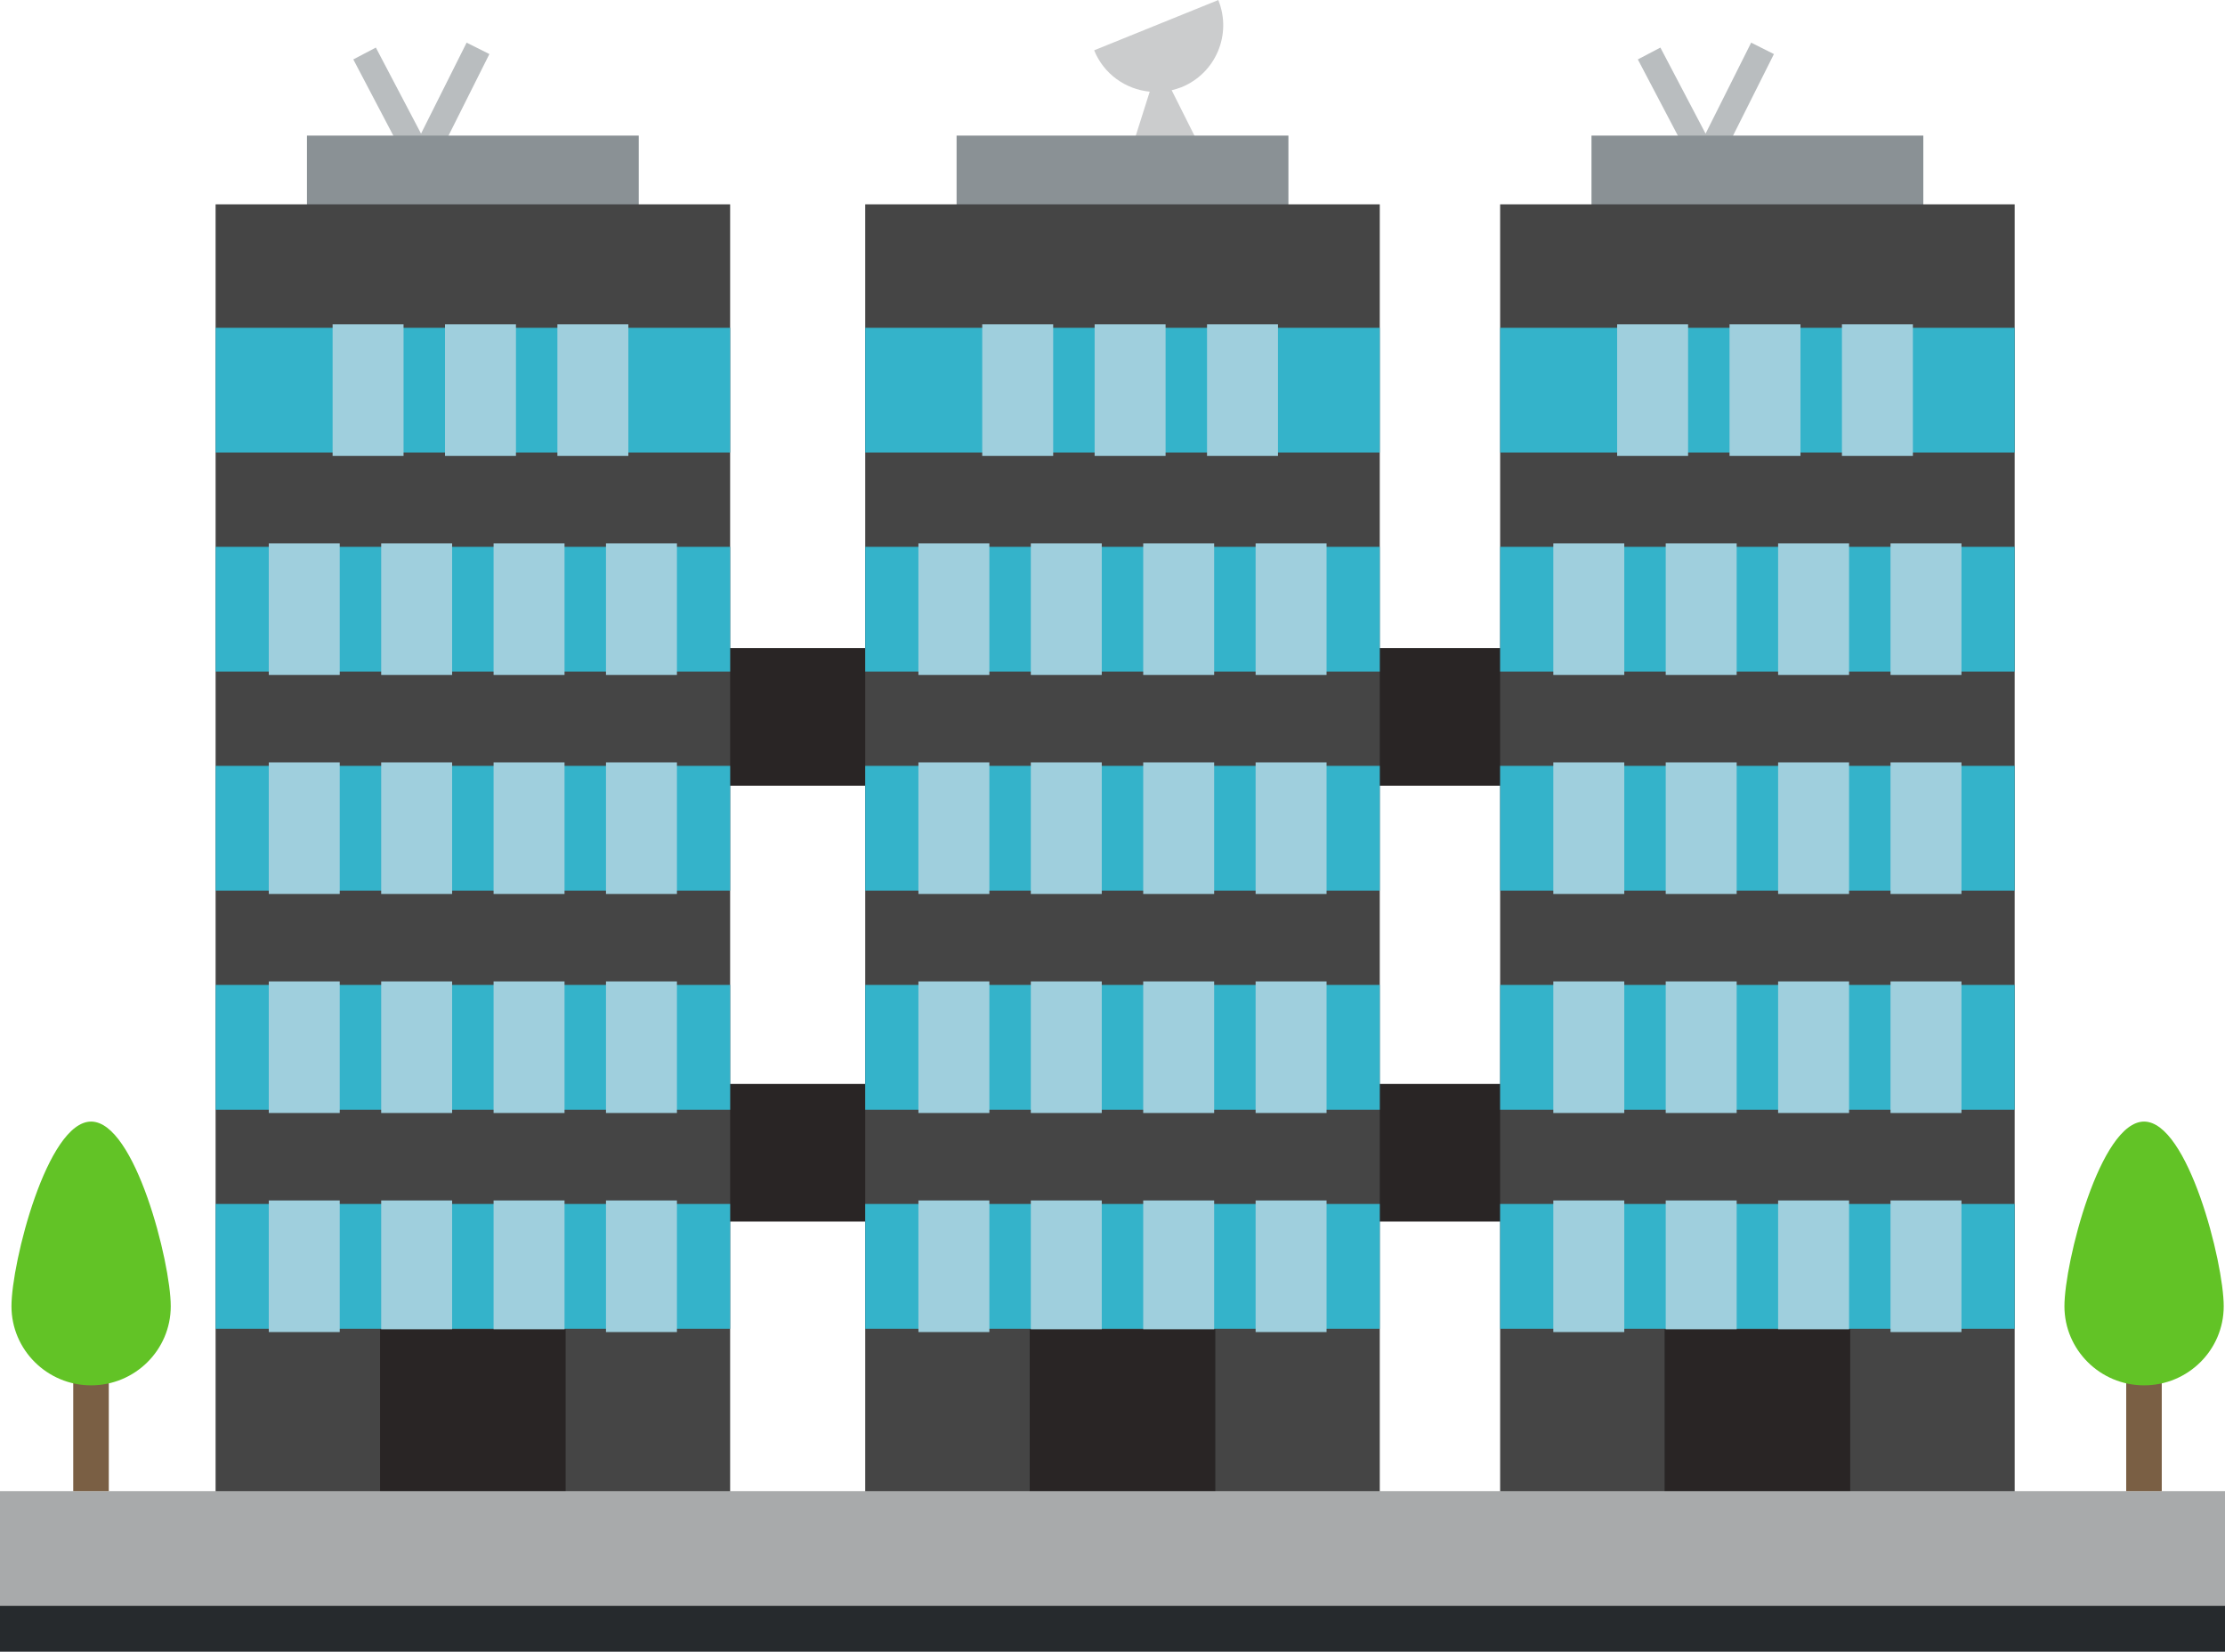
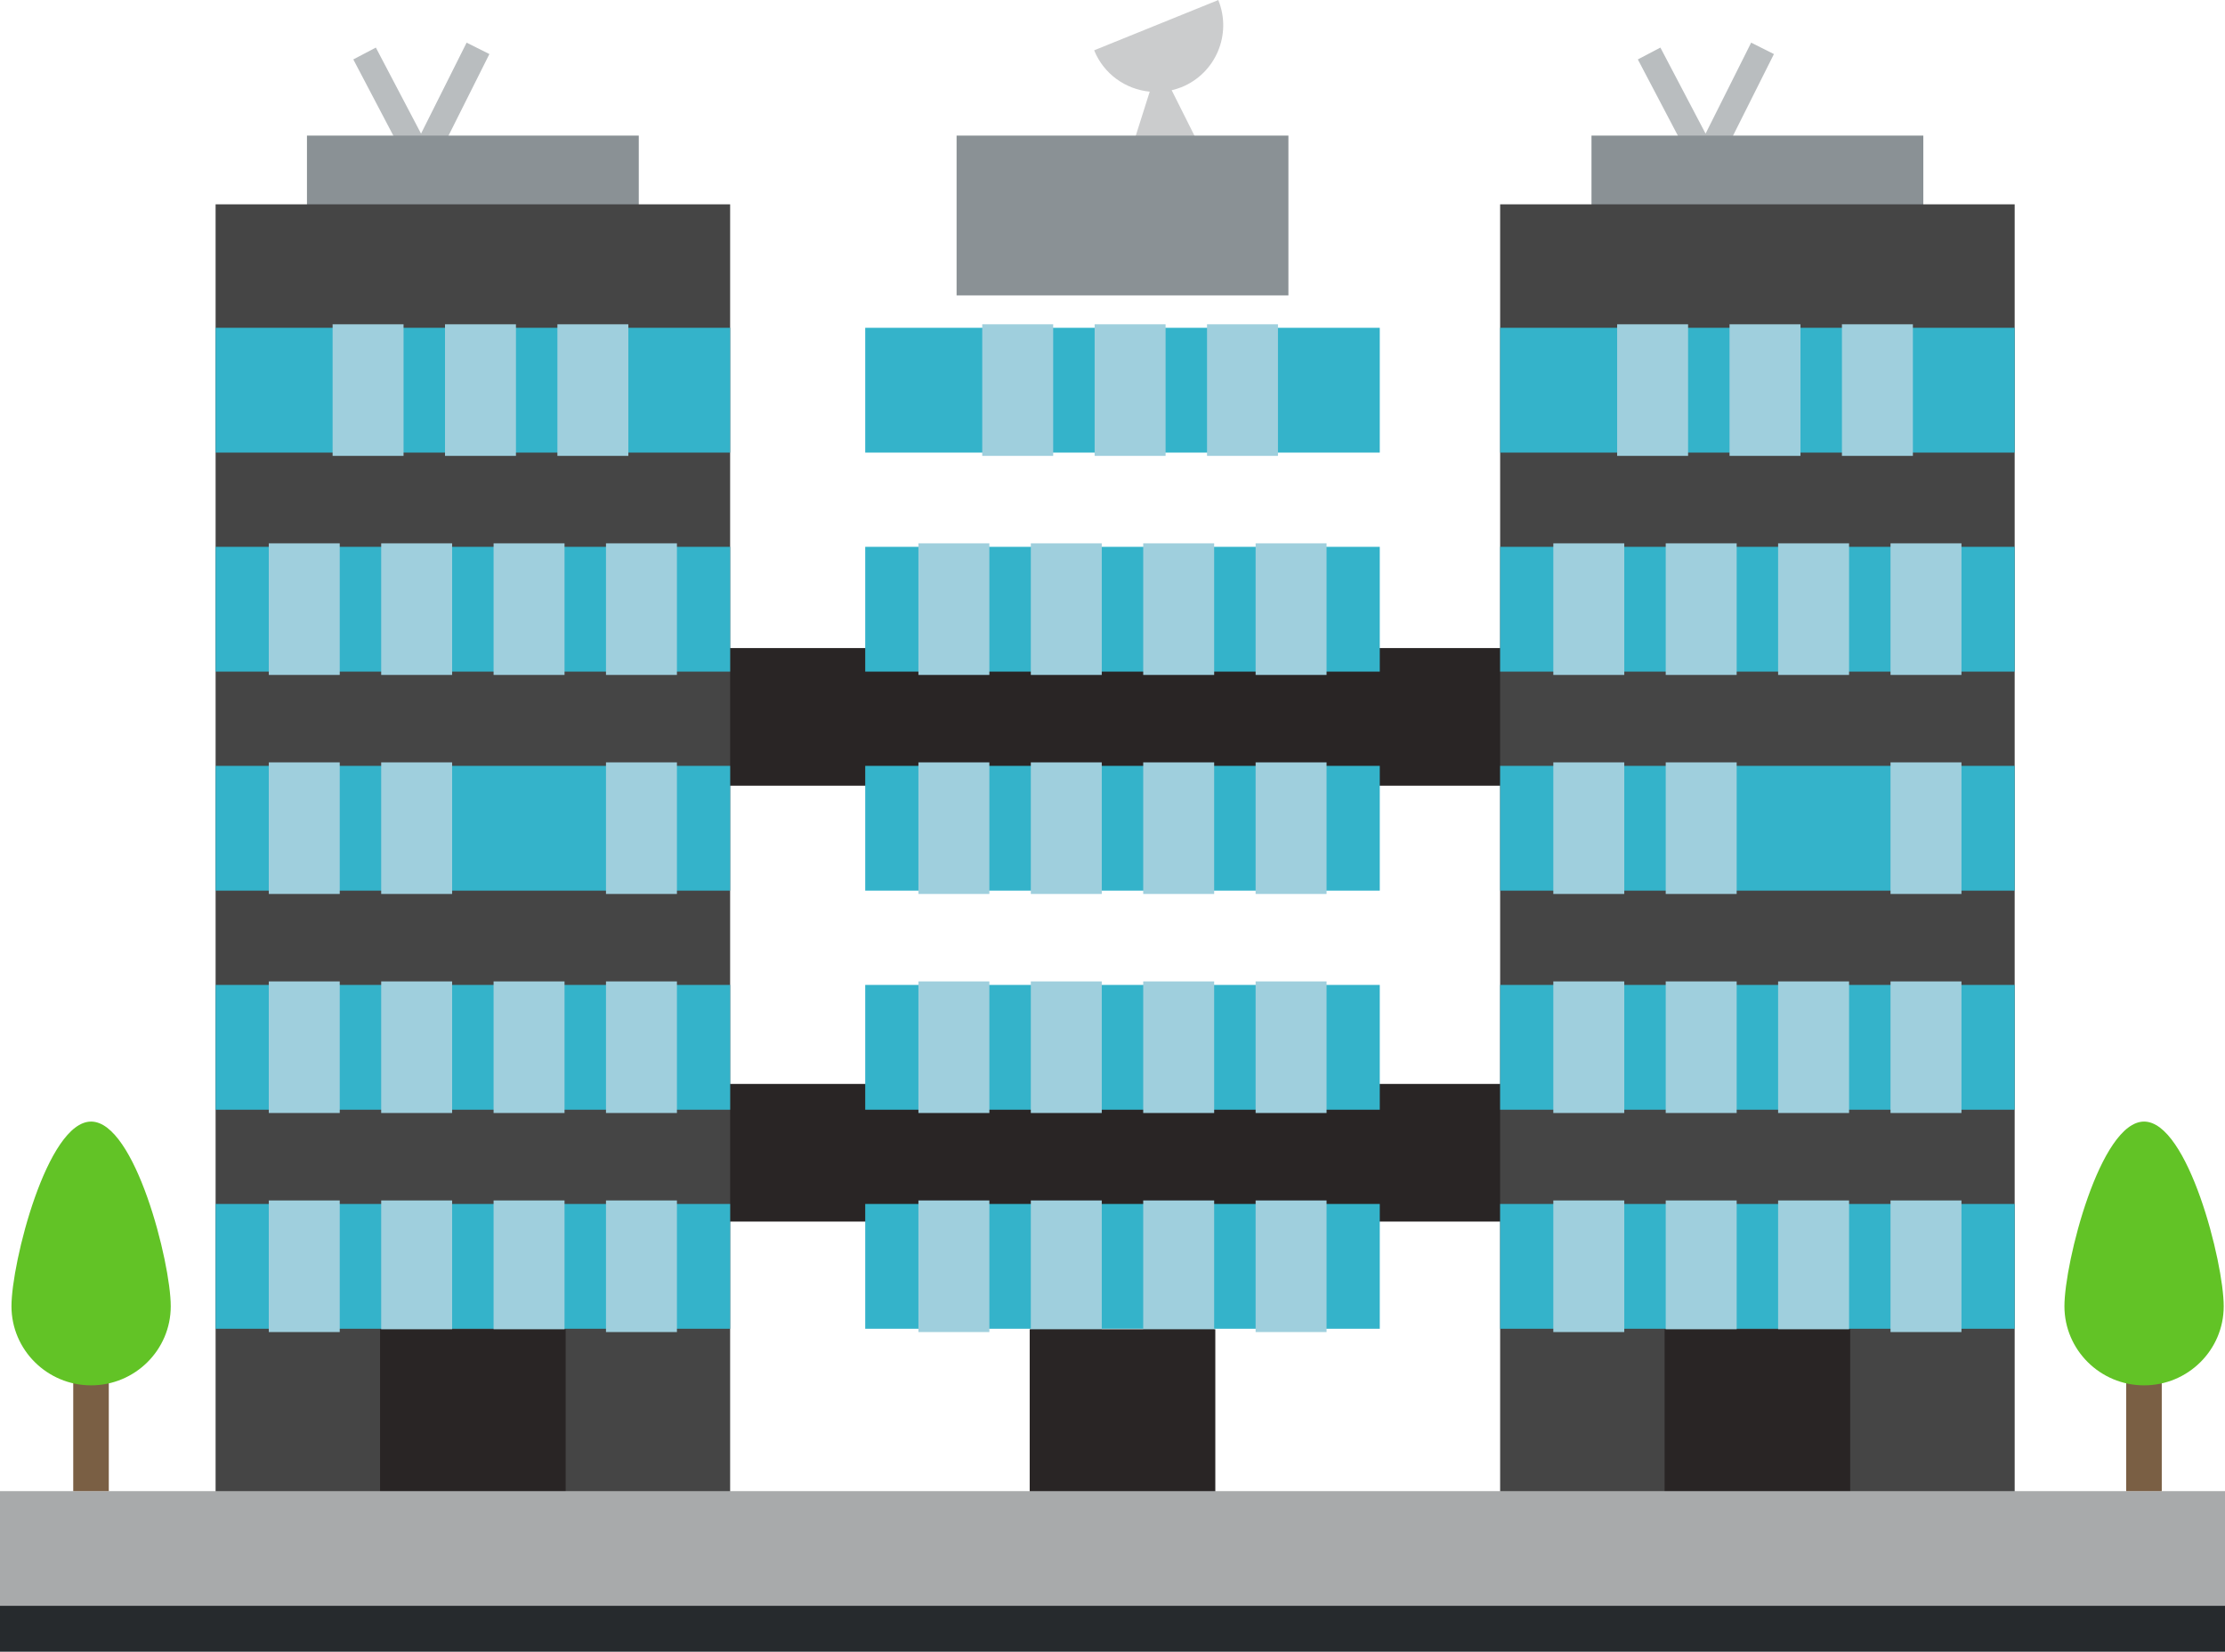
<svg xmlns="http://www.w3.org/2000/svg" width="97" height="72" viewBox="0 0 97 72" fill="none">
  <rect x="31" y="28.25" width="35" height="6" fill="#292525" />
  <rect x="31" y="47.25" width="35" height="6" fill="#292525" />
  <path d="M53.117 0L47.7 2.193C48.122 3.234 49.075 3.893 50.123 3.996L49.156 7.046L52.303 6.373L51.08 3.933C51.224 3.897 51.363 3.857 51.503 3.803C53 3.198 53.719 1.498 53.112 0.004L53.117 0Z" fill="#CBCCCD" />
  <path d="M56.169 5.911H41.703V12.876H56.169V5.911Z" fill="#8A9195" />
  <path d="M15.894 2.332L18.367 7.041L20.839 2.108" stroke="#B9BDBF" stroke-width="1.11" stroke-miterlimit="10" />
  <path d="M27.848 5.911H13.382V12.876H27.848V5.911Z" fill="#8A9195" />
  <path d="M31.831 8.907H9.399V66.098H31.831V8.907Z" fill="#454545" />
  <path d="M31.831 14.289H9.399V19.729H31.831V14.289Z" fill="#34B3CA" />
  <path d="M31.831 23.837H9.399V29.277H31.831V23.837Z" fill="#34B3CA" />
  <path d="M14.811 23.685H11.718V29.421H14.811V23.685Z" fill="#9FCFDD" />
  <path d="M19.711 23.685H16.618V29.421H19.711V23.685Z" fill="#9FCFDD" />
  <path d="M24.611 23.685H21.518V29.421H24.611V23.685Z" fill="#9FCFDD" />
  <path d="M29.511 23.685H26.418V29.421H29.511V23.685Z" fill="#9FCFDD" />
  <path d="M31.831 33.385H9.399V38.825H31.831V33.385Z" fill="#34B3CA" />
  <path d="M14.811 33.233H11.718V38.969H14.811V33.233Z" fill="#9FCFDD" />
  <path d="M19.711 33.233H16.618V38.969H19.711V33.233Z" fill="#9FCFDD" />
-   <path d="M24.611 33.233H21.518V38.969H24.611V33.233Z" fill="#9FCFDD" />
  <path d="M29.511 33.233H26.418V38.969H29.511V33.233Z" fill="#9FCFDD" />
  <path d="M31.831 42.934H9.399V48.374H31.831V42.934Z" fill="#34B3CA" />
  <path d="M14.811 42.781H11.718V48.517H14.811V42.781Z" fill="#9FCFDD" />
  <path d="M19.711 42.781H16.618V48.517H19.711V42.781Z" fill="#9FCFDD" />
  <path d="M24.611 42.781H21.518V48.517H24.611V42.781Z" fill="#9FCFDD" />
  <path d="M29.511 42.781H26.418V48.517H29.511V42.781Z" fill="#9FCFDD" />
  <path d="M31.831 52.482H9.399V57.922H31.831V52.482Z" fill="#34B3CA" />
  <path d="M14.811 52.329H11.718V58.066H14.811V52.329Z" fill="#9FCFDD" />
  <path d="M19.711 52.329H16.618V58.066H19.711V52.329Z" fill="#9FCFDD" />
  <path d="M24.611 52.329H21.518V58.066H24.611V52.329Z" fill="#9FCFDD" />
  <path d="M29.511 52.329H26.418V58.066H29.511V52.329Z" fill="#9FCFDD" />
  <path d="M24.66 57.944H16.569V65.12H24.66V57.944Z" fill="#292525" />
  <path d="M71.894 2.332L74.367 7.041L76.839 2.108" stroke="#B9BDBF" stroke-width="1.11" stroke-miterlimit="10" />
  <path d="M83.848 5.911H69.382V12.876H83.848V5.911Z" fill="#8A9195" />
  <path d="M87.831 8.907H65.399V66.098H87.831V8.907Z" fill="#454545" />
  <path d="M87.831 14.289H65.399V19.729H87.831V14.289Z" fill="#34B3CA" />
  <path d="M87.831 23.837H65.399V29.277H87.831V23.837Z" fill="#34B3CA" />
  <path d="M70.811 23.685H67.718V29.421H70.811V23.685Z" fill="#9FCFDD" />
  <path d="M75.711 23.685H72.618V29.421H75.711V23.685Z" fill="#9FCFDD" />
  <path d="M80.611 23.685H77.518V29.421H80.611V23.685Z" fill="#9FCFDD" />
  <path d="M85.511 23.685H82.418V29.421H85.511V23.685Z" fill="#9FCFDD" />
  <path d="M87.831 33.385H65.399V38.825H87.831V33.385Z" fill="#34B3CA" />
  <path d="M70.811 33.233H67.718V38.969H70.811V33.233Z" fill="#9FCFDD" />
  <path d="M75.711 33.233H72.618V38.969H75.711V33.233Z" fill="#9FCFDD" />
-   <path d="M80.611 33.233H77.518V38.969H80.611V33.233Z" fill="#9FCFDD" />
  <path d="M85.511 33.233H82.418V38.969H85.511V33.233Z" fill="#9FCFDD" />
  <path d="M87.831 42.934H65.399V48.374H87.831V42.934Z" fill="#34B3CA" />
  <path d="M70.811 42.781H67.718V48.517H70.811V42.781Z" fill="#9FCFDD" />
  <path d="M75.711 42.781H72.618V48.517H75.711V42.781Z" fill="#9FCFDD" />
  <path d="M80.611 42.781H77.518V48.517H80.611V42.781Z" fill="#9FCFDD" />
  <path d="M85.511 42.781H82.418V48.517H85.511V42.781Z" fill="#9FCFDD" />
  <path d="M87.831 52.482H65.399V57.922H87.831V52.482Z" fill="#34B3CA" />
  <path d="M70.811 52.329H67.718V58.066H70.811V52.329Z" fill="#9FCFDD" />
  <path d="M75.711 52.329H72.618V58.066H75.711V52.329Z" fill="#9FCFDD" />
  <path d="M80.611 52.329H77.518V58.066H80.611V52.329Z" fill="#9FCFDD" />
  <path d="M85.511 52.329H82.418V58.066H85.511V52.329Z" fill="#9FCFDD" />
  <path d="M80.66 57.944H72.569V65.12H80.66V57.944Z" fill="#292525" />
-   <path d="M60.152 8.907H37.72V66.098H60.152V8.907Z" fill="#454545" />
+   <path d="M60.152 8.907V66.098H60.152V8.907Z" fill="#454545" />
  <path d="M60.152 14.289H37.72V19.729H60.152V14.289Z" fill="#34B3CA" />
  <path d="M17.593 14.136H14.5V19.872H17.593V14.136Z" fill="#9FCFDD" />
  <path d="M22.493 14.136H19.4V19.872H22.493V14.136Z" fill="#9FCFDD" />
  <path d="M27.393 14.136H24.3V19.872H27.393V14.136Z" fill="#9FCFDD" />
  <path d="M73.593 14.136H70.5V19.872H73.593V14.136Z" fill="#9FCFDD" />
  <path d="M78.493 14.136H75.4V19.872H78.493V14.136Z" fill="#9FCFDD" />
  <path d="M83.393 14.136H80.3V19.872H83.393V14.136Z" fill="#9FCFDD" />
  <path d="M45.914 14.136H42.821V19.872H45.914V14.136Z" fill="#9FCFDD" />
  <path d="M50.814 14.136H47.721V19.872H50.814V14.136Z" fill="#9FCFDD" />
  <path d="M55.714 14.136H52.621V19.872H55.714V14.136Z" fill="#9FCFDD" />
  <path d="M60.152 23.837H37.72V29.277H60.152V23.837Z" fill="#34B3CA" />
  <path d="M43.132 23.685H40.039V29.421H43.132V23.685Z" fill="#9FCFDD" />
  <path d="M48.032 23.685H44.939V29.421H48.032V23.685Z" fill="#9FCFDD" />
  <path d="M52.932 23.685H49.839V29.421H52.932V23.685Z" fill="#9FCFDD" />
  <path d="M57.832 23.685H54.739V29.421H57.832V23.685Z" fill="#9FCFDD" />
  <path d="M60.152 33.385H37.72V38.825H60.152V33.385Z" fill="#34B3CA" />
  <path d="M43.132 33.233H40.039V38.969H43.132V33.233Z" fill="#9FCFDD" />
  <path d="M48.032 33.233H44.939V38.969H48.032V33.233Z" fill="#9FCFDD" />
  <path d="M52.932 33.233H49.839V38.969H52.932V33.233Z" fill="#9FCFDD" />
  <path d="M57.832 33.233H54.739V38.969H57.832V33.233Z" fill="#9FCFDD" />
  <path d="M60.152 42.934H37.72V48.374H60.152V42.934Z" fill="#34B3CA" />
  <path d="M43.132 42.781H40.039V48.517H43.132V42.781Z" fill="#9FCFDD" />
  <path d="M48.032 42.781H44.939V48.517H48.032V42.781Z" fill="#9FCFDD" />
  <path d="M52.932 42.781H49.839V48.517H52.932V42.781Z" fill="#9FCFDD" />
  <path d="M57.832 42.781H54.739V48.517H57.832V42.781Z" fill="#9FCFDD" />
  <path d="M60.152 52.482H37.72V57.922H60.152V52.482Z" fill="#34B3CA" />
  <path d="M43.132 52.329H40.039V58.066H43.132V52.329Z" fill="#9FCFDD" />
  <path d="M48.032 52.329H44.939V58.066H48.032V52.329Z" fill="#9FCFDD" />
  <path d="M52.932 52.329H49.839V58.066H52.932V52.329Z" fill="#9FCFDD" />
  <path d="M57.832 52.329H54.739V58.066H57.832V52.329Z" fill="#9FCFDD" />
  <path d="M52.982 57.944H44.89V65.12H52.982V57.944Z" fill="#292525" />
  <path d="M97 68H0V72H97V68Z" fill="#262A2D" />
  <path d="M97 65H0V70H97V65Z" fill="#A8AAAB" />
  <path d="M4.743 55.792H3.193V65H4.743V55.792Z" fill="#7A5F44" />
  <path d="M7.444 56.941C7.444 58.849 5.886 60.389 3.972 60.389C2.058 60.389 0.5 58.842 0.5 56.941C0.5 55.041 2.058 48.891 3.972 48.891C5.886 48.891 7.444 55.034 7.444 56.941Z" fill="#62C326" />
  <path d="M94.243 55.792H92.693V65H94.243V55.792Z" fill="#7A5F44" />
  <path d="M96.944 56.941C96.944 58.849 95.386 60.389 93.472 60.389C91.558 60.389 90 58.842 90 56.941C90 55.041 91.558 48.891 93.472 48.891C95.386 48.891 96.944 55.034 96.944 56.941Z" fill="#62C326" />
</svg>